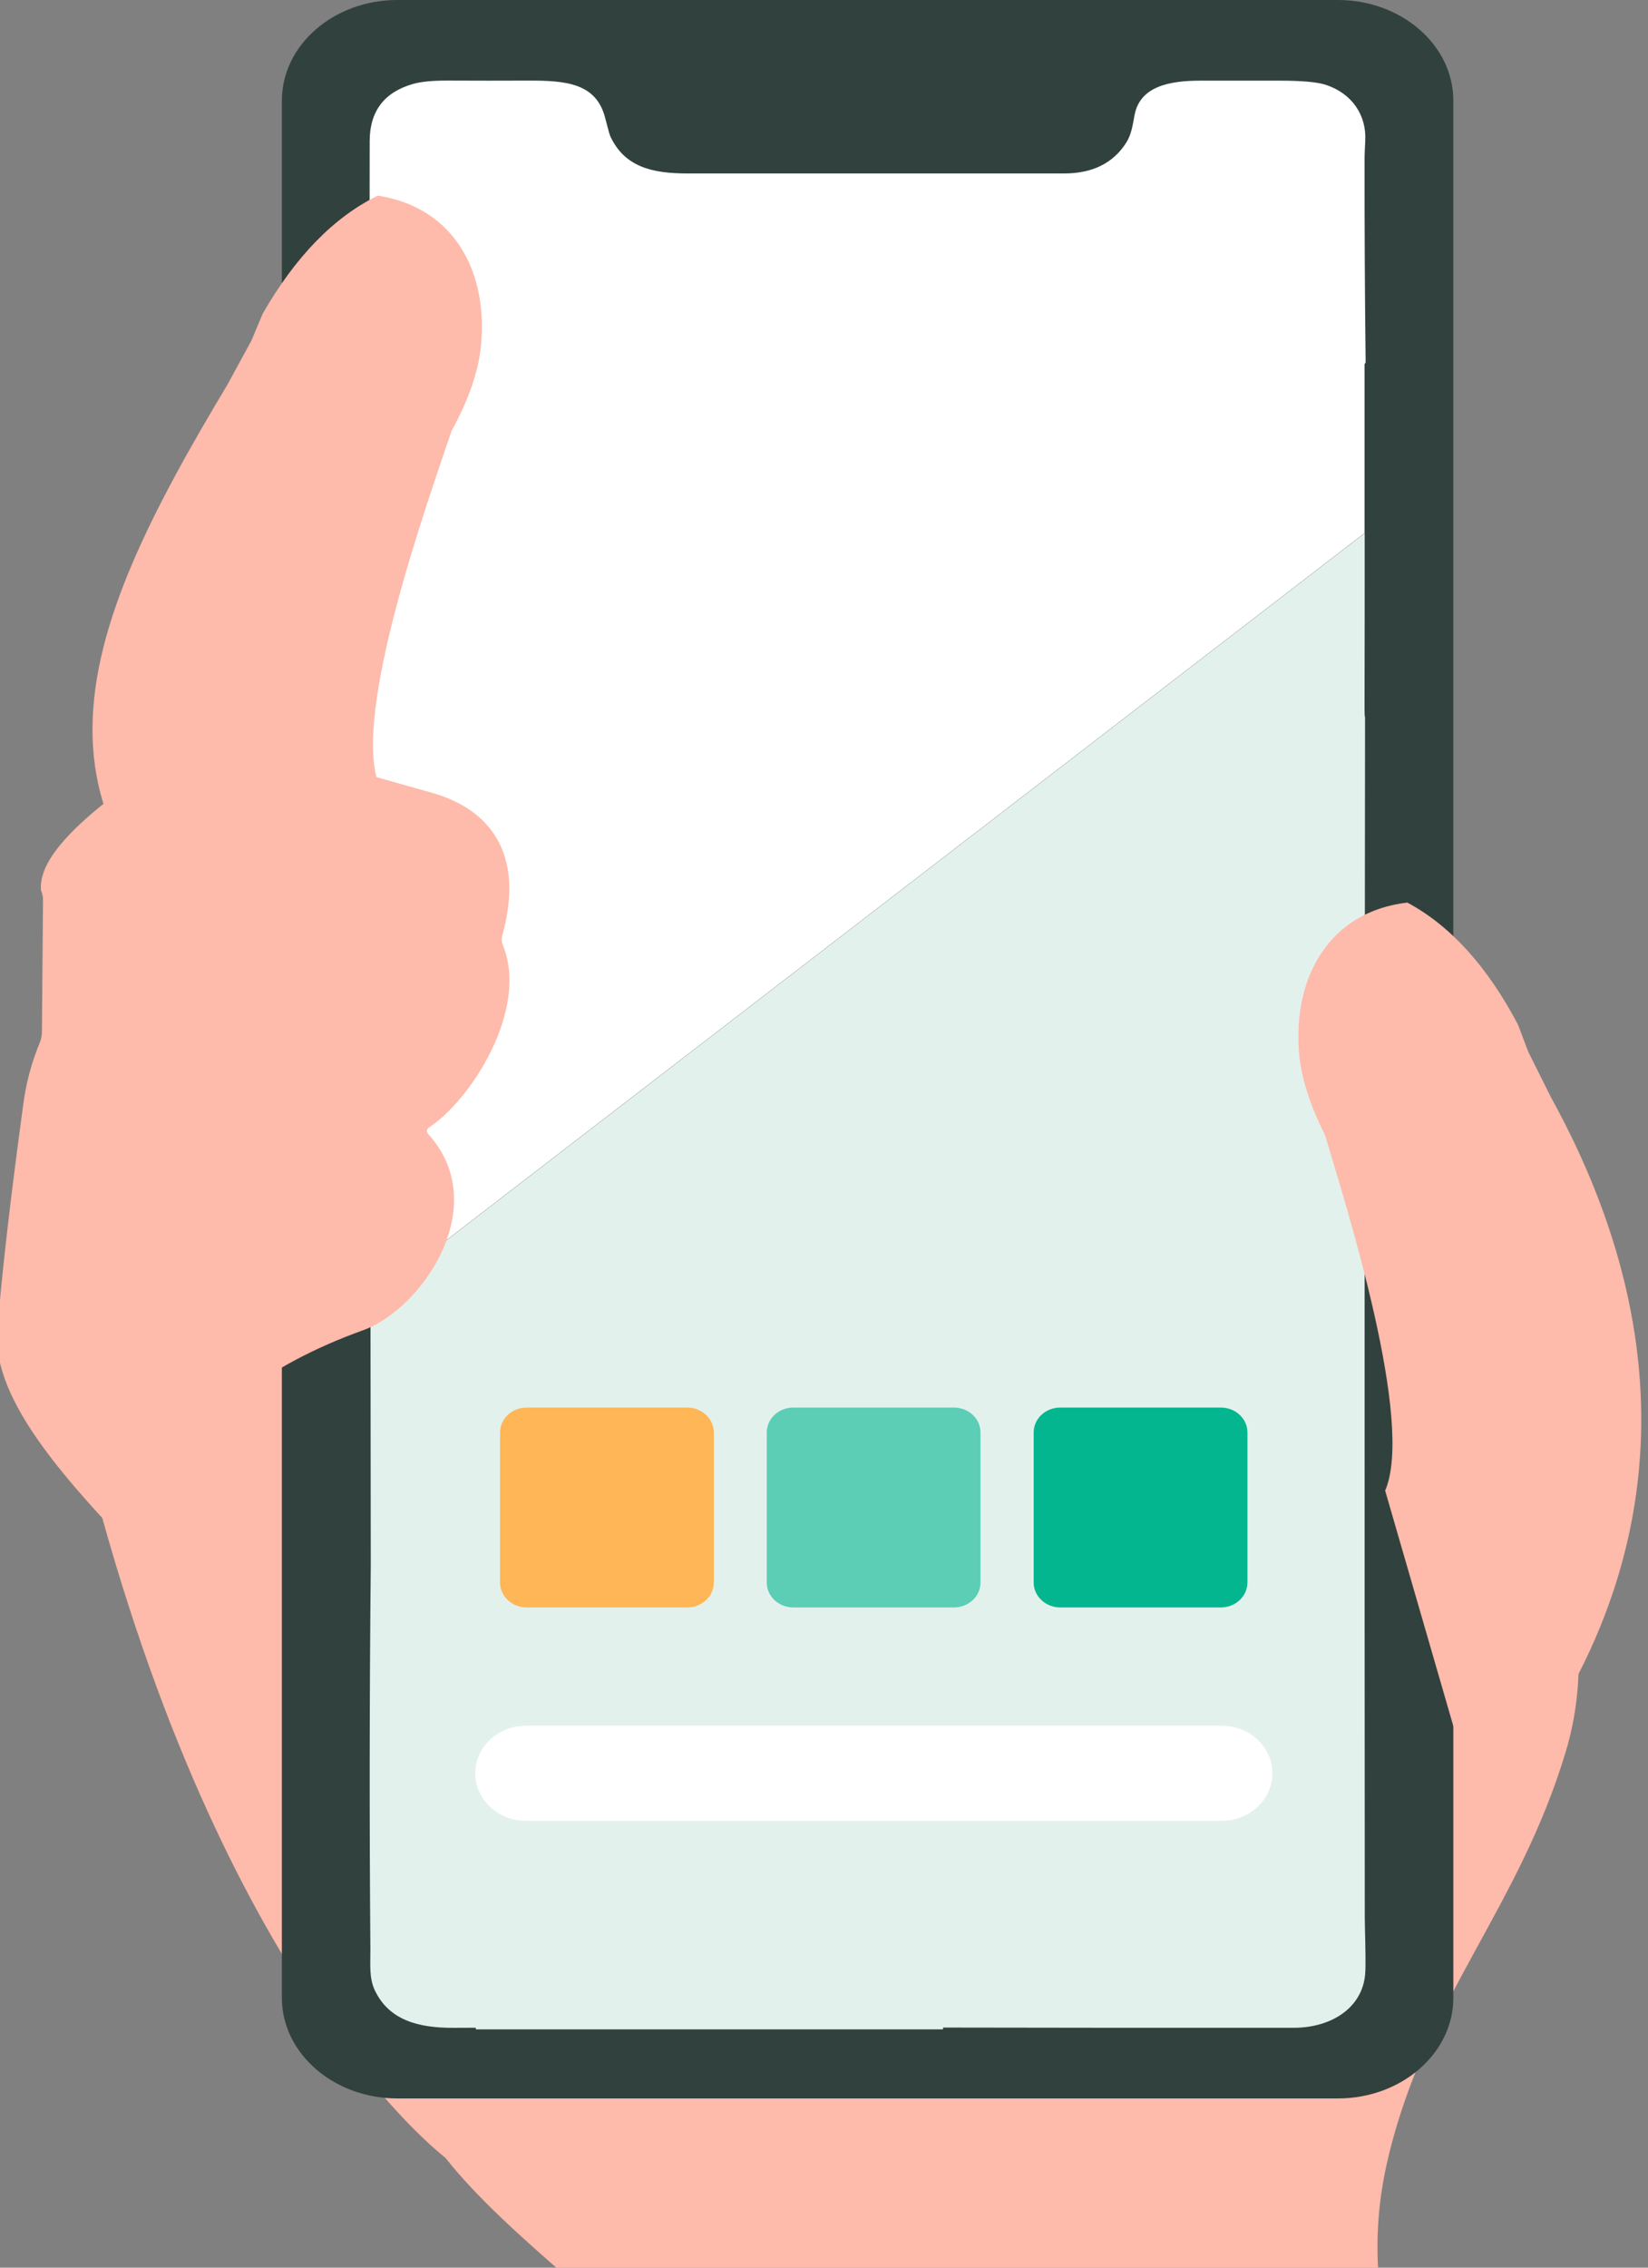
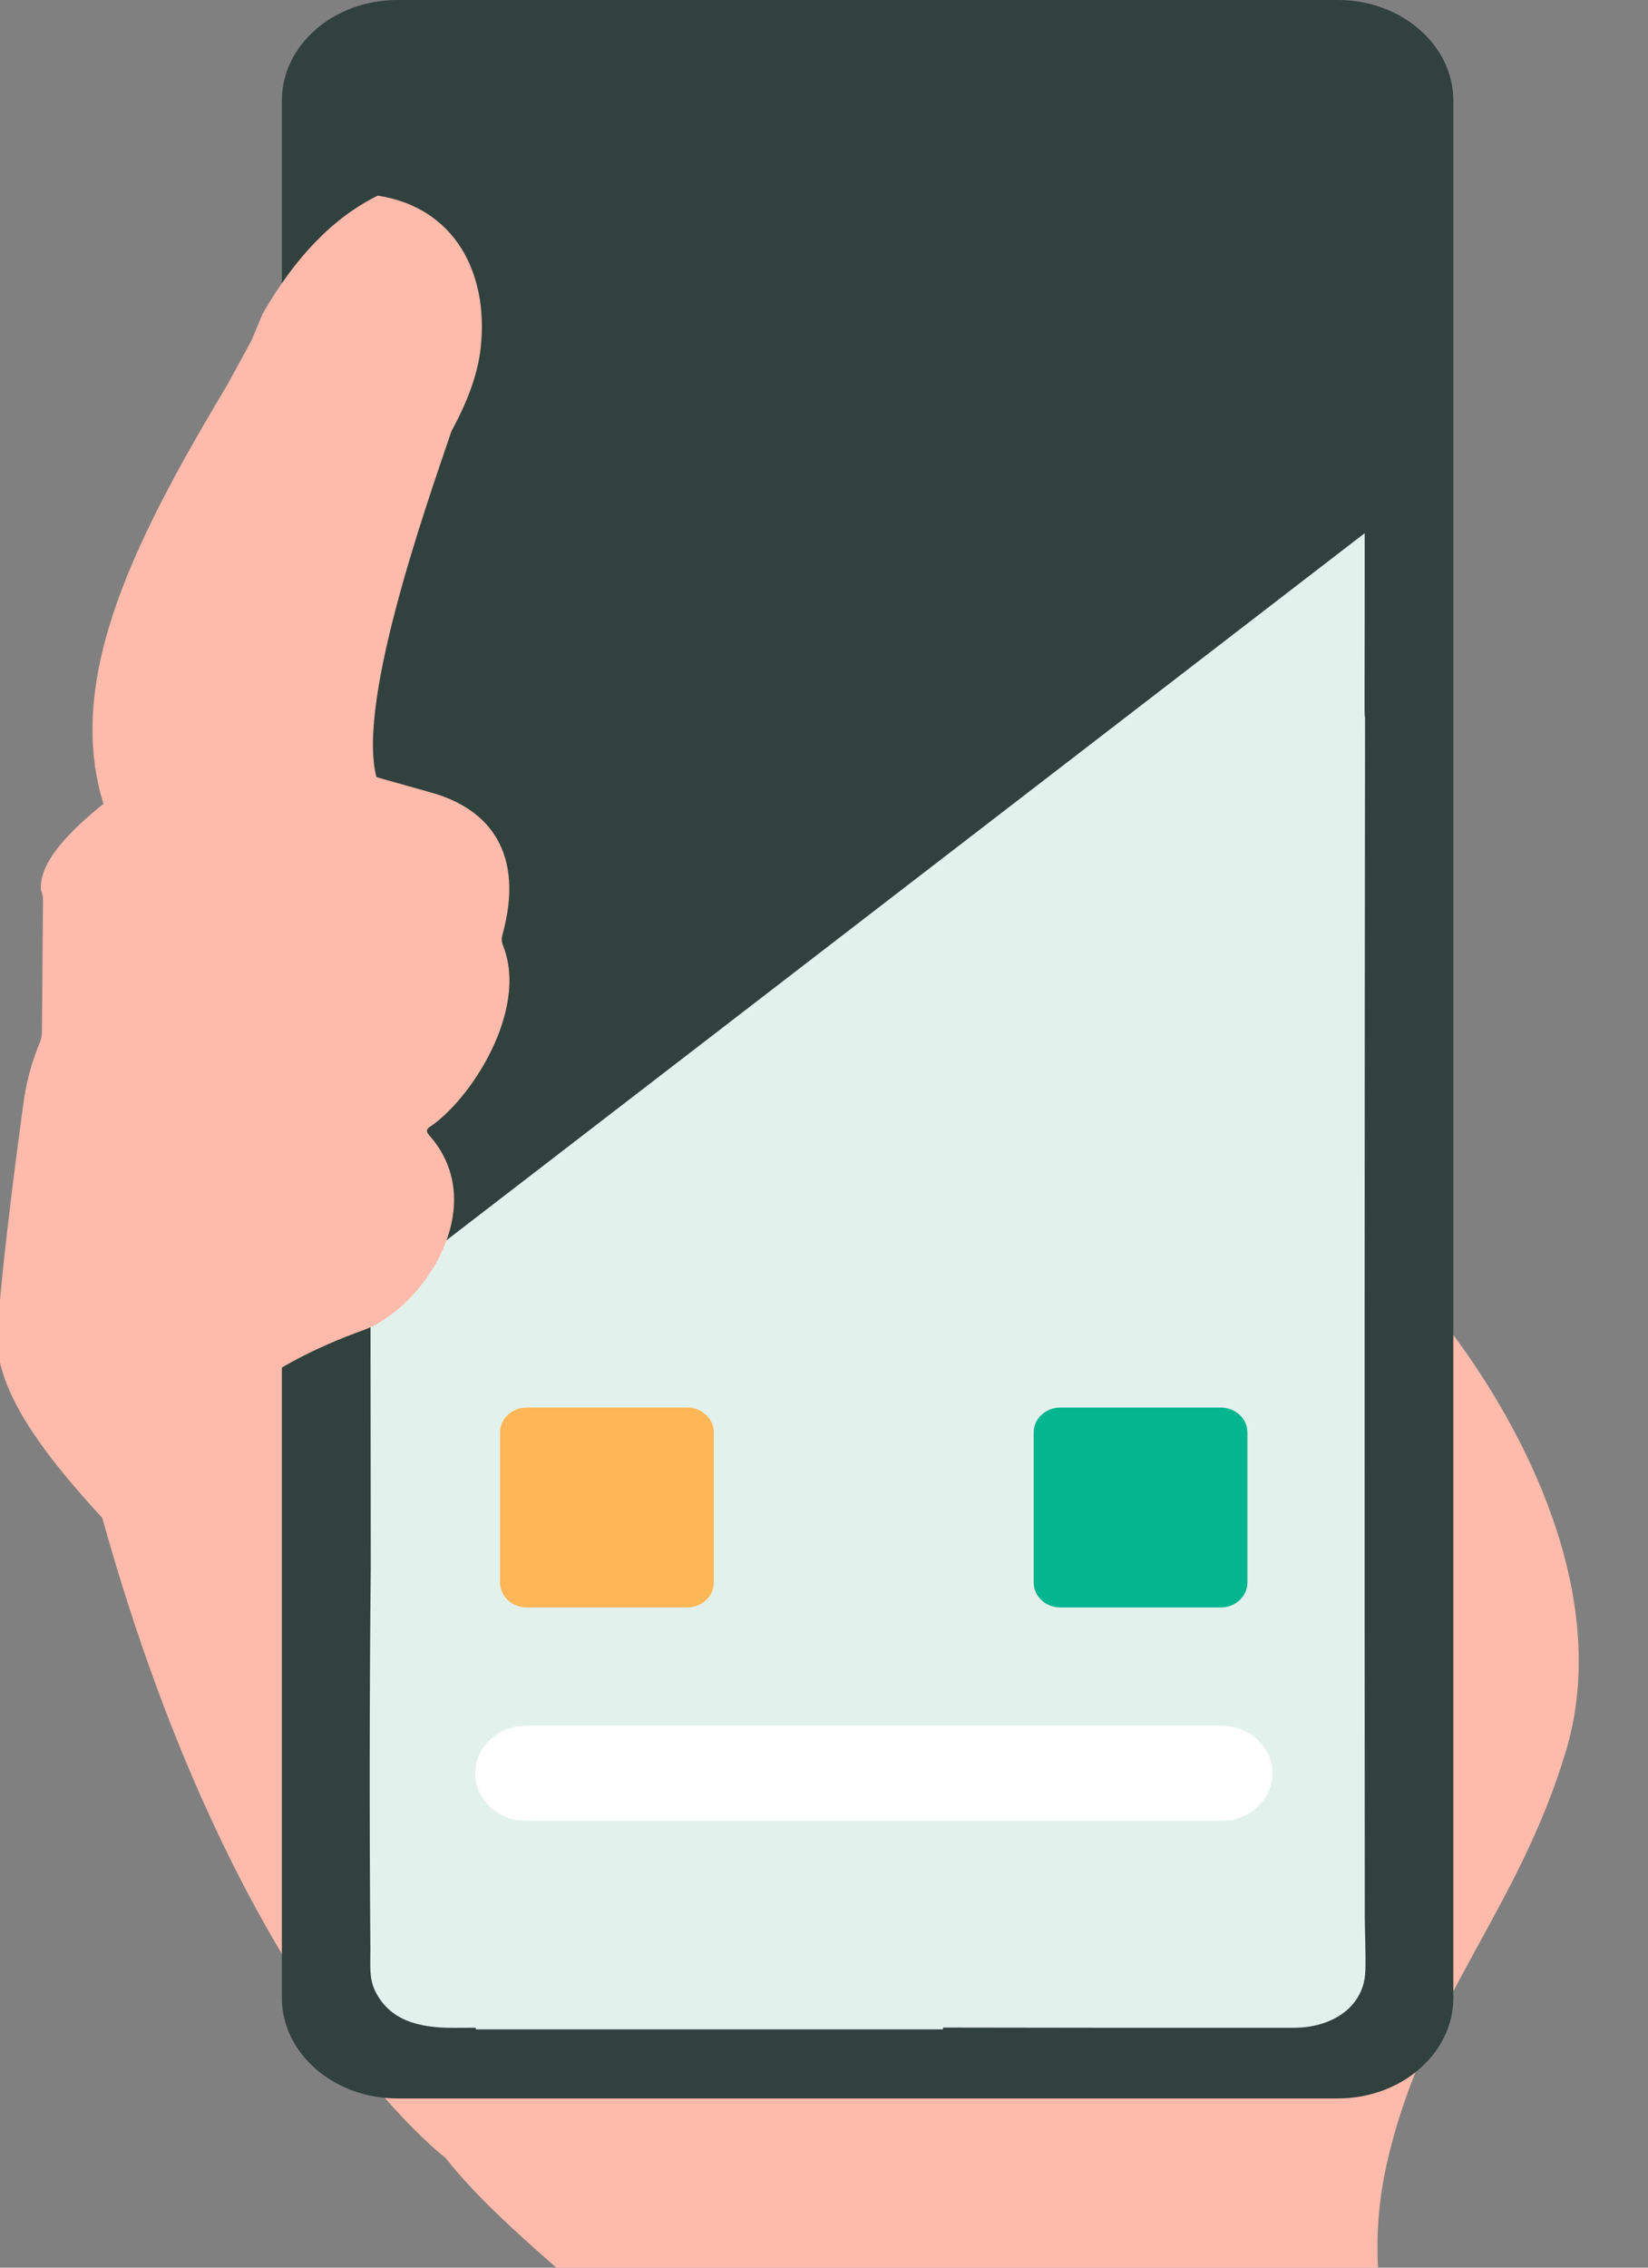
<svg xmlns="http://www.w3.org/2000/svg" width="56" height="77" viewBox="0 0 56 77" fill="none">
  <rect x="0" y="0" width="56" height="77" fill="#808080" stroke="none" />
  <g clip-path="url(#clip0_326_38266)">
    <path d="M47.196 73.155C48.529 67.751 51.606 64.799 53.208 59.47C56.026 50.123 44.357 38.845 44.402 41.373C44.458 44.239 12.785 39.07 13.931 37.525C15.333 36.681 2.487 48.566 3.252 50.725C7.843 67.868 15.071 73.193 15.141 73.277C17.294 76.001 21.279 78.715 23.546 81.345C25.968 84.156 27.708 88.714 29.231 92.102C32.624 99.671 35.994 107.294 39.338 114.97L58.415 104.871C54.985 98.001 51.757 91.04 48.729 83.987C47.093 80.148 46.265 76.926 47.198 73.155H47.196Z" fill="#FEBAAA" />
    <path d="M45.46 0H13.5C11.337 0 9.578 1.533 9.578 3.416V67.837C9.578 69.721 11.338 71.254 13.501 71.254H45.462C47.624 71.254 49.385 69.721 49.385 67.837V3.416C49.385 1.533 47.624 0 45.462 0H45.46Z" fill="#31413E" />
-     <path d="M46.385 12.341C46.385 12.341 46.371 12.357 46.369 12.367C46.369 14.299 46.369 16.211 46.369 18.103L12.585 44.1L12.555 17.163L12.558 17.159C12.553 11.103 12.555 6.979 12.562 4.786C12.565 3.775 13.057 3.13 14.036 2.85C14.31 2.771 14.709 2.734 15.232 2.736C16.135 2.741 17.04 2.741 17.945 2.737C19.241 2.733 20.266 2.824 20.566 4.012C20.657 4.371 20.716 4.578 20.742 4.636C21.226 5.659 22.136 5.89 23.363 5.89H36.166C37.123 5.888 37.824 5.542 38.267 4.849C38.451 4.562 38.49 4.238 38.554 3.902C38.744 2.915 39.771 2.741 40.782 2.739H43.486C44.241 2.739 44.762 2.786 45.05 2.88C45.943 3.172 46.441 3.915 46.392 4.786C46.378 5.044 46.371 5.23 46.369 5.342C46.366 7.66 46.378 9.977 46.405 12.293C46.405 12.312 46.397 12.33 46.383 12.343L46.385 12.341Z" fill="white" />
    <path d="M46.395 66.92C46.364 68.112 45.31 68.852 43.963 68.855C39.992 68.858 36.02 68.855 32.049 68.847L32.042 68.909H16.175L16.163 68.853C15.918 68.853 15.672 68.853 15.427 68.856C14.205 68.864 13.208 68.591 12.731 67.57C12.536 67.152 12.589 66.662 12.586 66.199C12.551 61.875 12.555 57.535 12.599 53.181L12.589 44.102L46.373 18.105C46.373 20.118 46.373 22.107 46.368 24.074C46.368 24.254 46.374 24.343 46.385 24.343C46.369 37.926 46.366 51.51 46.376 65.092C46.376 65.467 46.412 66.311 46.397 66.922L46.395 66.92Z" fill="#E3F1ED" />
    <path d="M41.508 58.596H17.878C16.923 58.596 16.148 59.32 16.148 60.212C16.148 61.104 16.923 61.828 17.878 61.828H41.508C42.463 61.828 43.237 61.104 43.237 60.212C43.237 59.32 42.463 58.596 41.508 58.596Z" fill="white" />
    <path d="M23.351 47.794H17.897C17.397 47.794 16.992 48.172 16.992 48.639V53.736C16.992 54.203 17.397 54.582 17.897 54.582H23.351C23.851 54.582 24.256 54.203 24.256 53.736V48.639C24.256 48.172 23.851 47.794 23.351 47.794Z" fill="#FFB656" />
-     <path d="M32.413 47.794H26.96C26.46 47.794 26.055 48.172 26.055 48.639V53.736C26.055 54.203 26.46 54.582 26.96 54.582H32.413C32.913 54.582 33.318 54.203 33.318 53.736V48.639C33.318 48.172 32.913 47.794 32.413 47.794Z" fill="#00B78F" fill-opacity="0.6" />
    <path d="M41.484 47.794H36.03C35.53 47.794 35.125 48.172 35.125 48.639V53.736C35.125 54.203 35.53 54.582 36.03 54.582H41.484C41.984 54.582 42.389 54.203 42.389 53.736V48.639C42.389 48.172 41.984 47.794 41.484 47.794Z" fill="#04B68F" />
    <path d="M8.193 47.374C9.289 46.506 10.675 45.769 12.351 45.164C14.332 44.446 16.748 40.959 14.569 38.529C14.479 38.428 14.488 38.343 14.593 38.273C15.976 37.365 17.975 34.313 17.094 32.108C17.046 32 17.037 31.872 17.07 31.755C17.845 28.966 16.628 27.467 14.668 26.917C12.619 26.344 10.57 25.753 8.52 25.143C7.635 24.88 6.706 25.029 5.9 25.574C3.612 27.117 1.242 28.863 1.396 30.244C1.441 30.346 1.463 30.459 1.461 30.576L1.424 35.053C1.422 35.179 1.396 35.302 1.349 35.411C1.063 36.095 0.869 36.837 0.776 37.607C0.349 40.744 0.059 43.272 -0.092 45.19C-0.287 47.601 2.442 50.471 4.765 52.919" fill="#FEBAAA" />
-     <path d="M50.289 61.729C56.709 54.35 57.462 45.883 52.698 37.25L51.935 35.721L51.581 34.79C50.539 32.813 49.285 31.431 47.821 30.647C45.181 30.958 43.962 33.148 44.136 35.667C44.195 36.523 44.491 37.481 45.025 38.542C45.775 41.047 48.068 48.29 47.068 50.615" fill="#FEBAAA" />
    <path d="M10.448 34.481C-0.328 28.46 2.652 21.527 7.724 13.068L8.542 11.568L8.928 10.649C10.042 8.71 11.344 7.375 12.836 6.643C15.465 7.048 16.604 9.28 16.337 11.79C16.248 12.643 15.916 13.59 15.344 14.633C14.504 17.111 11.952 24.266 12.869 26.625" fill="#FEBAAA" />
  </g>
  <defs>
    <clipPath id="clip0_326_38266">
      <rect width="56" height="77" fill="white" />
    </clipPath>
  </defs>
</svg>